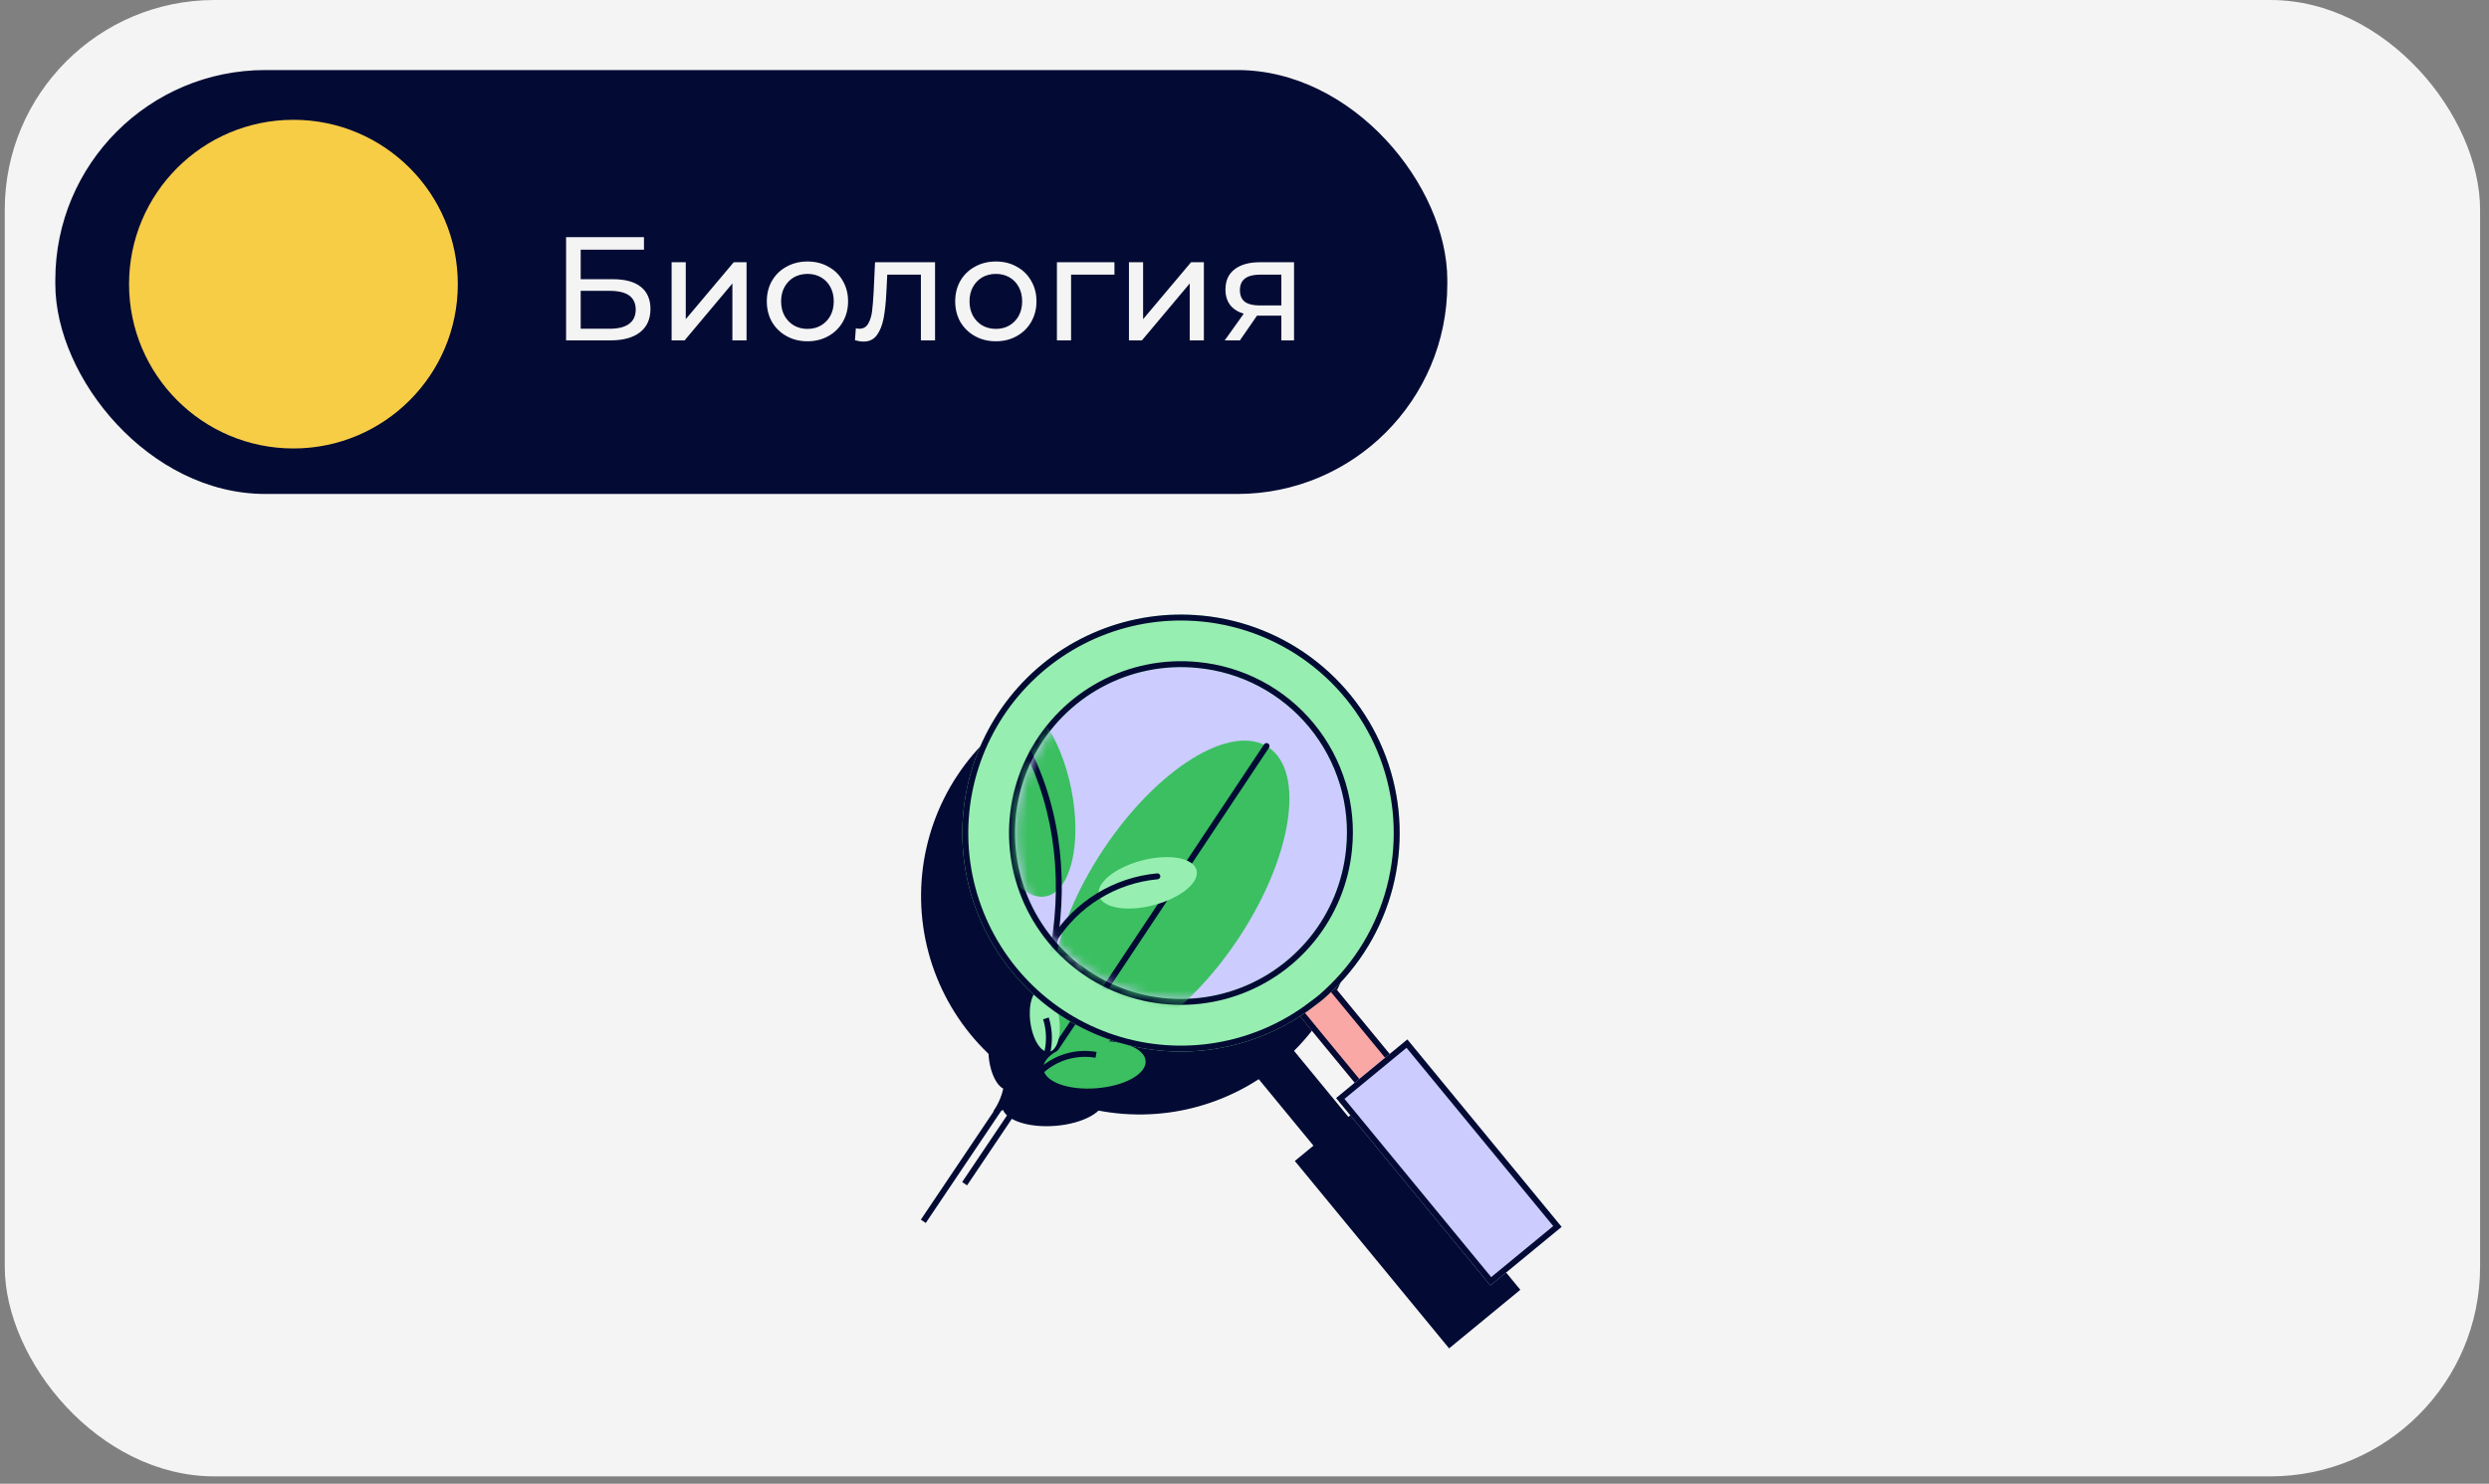
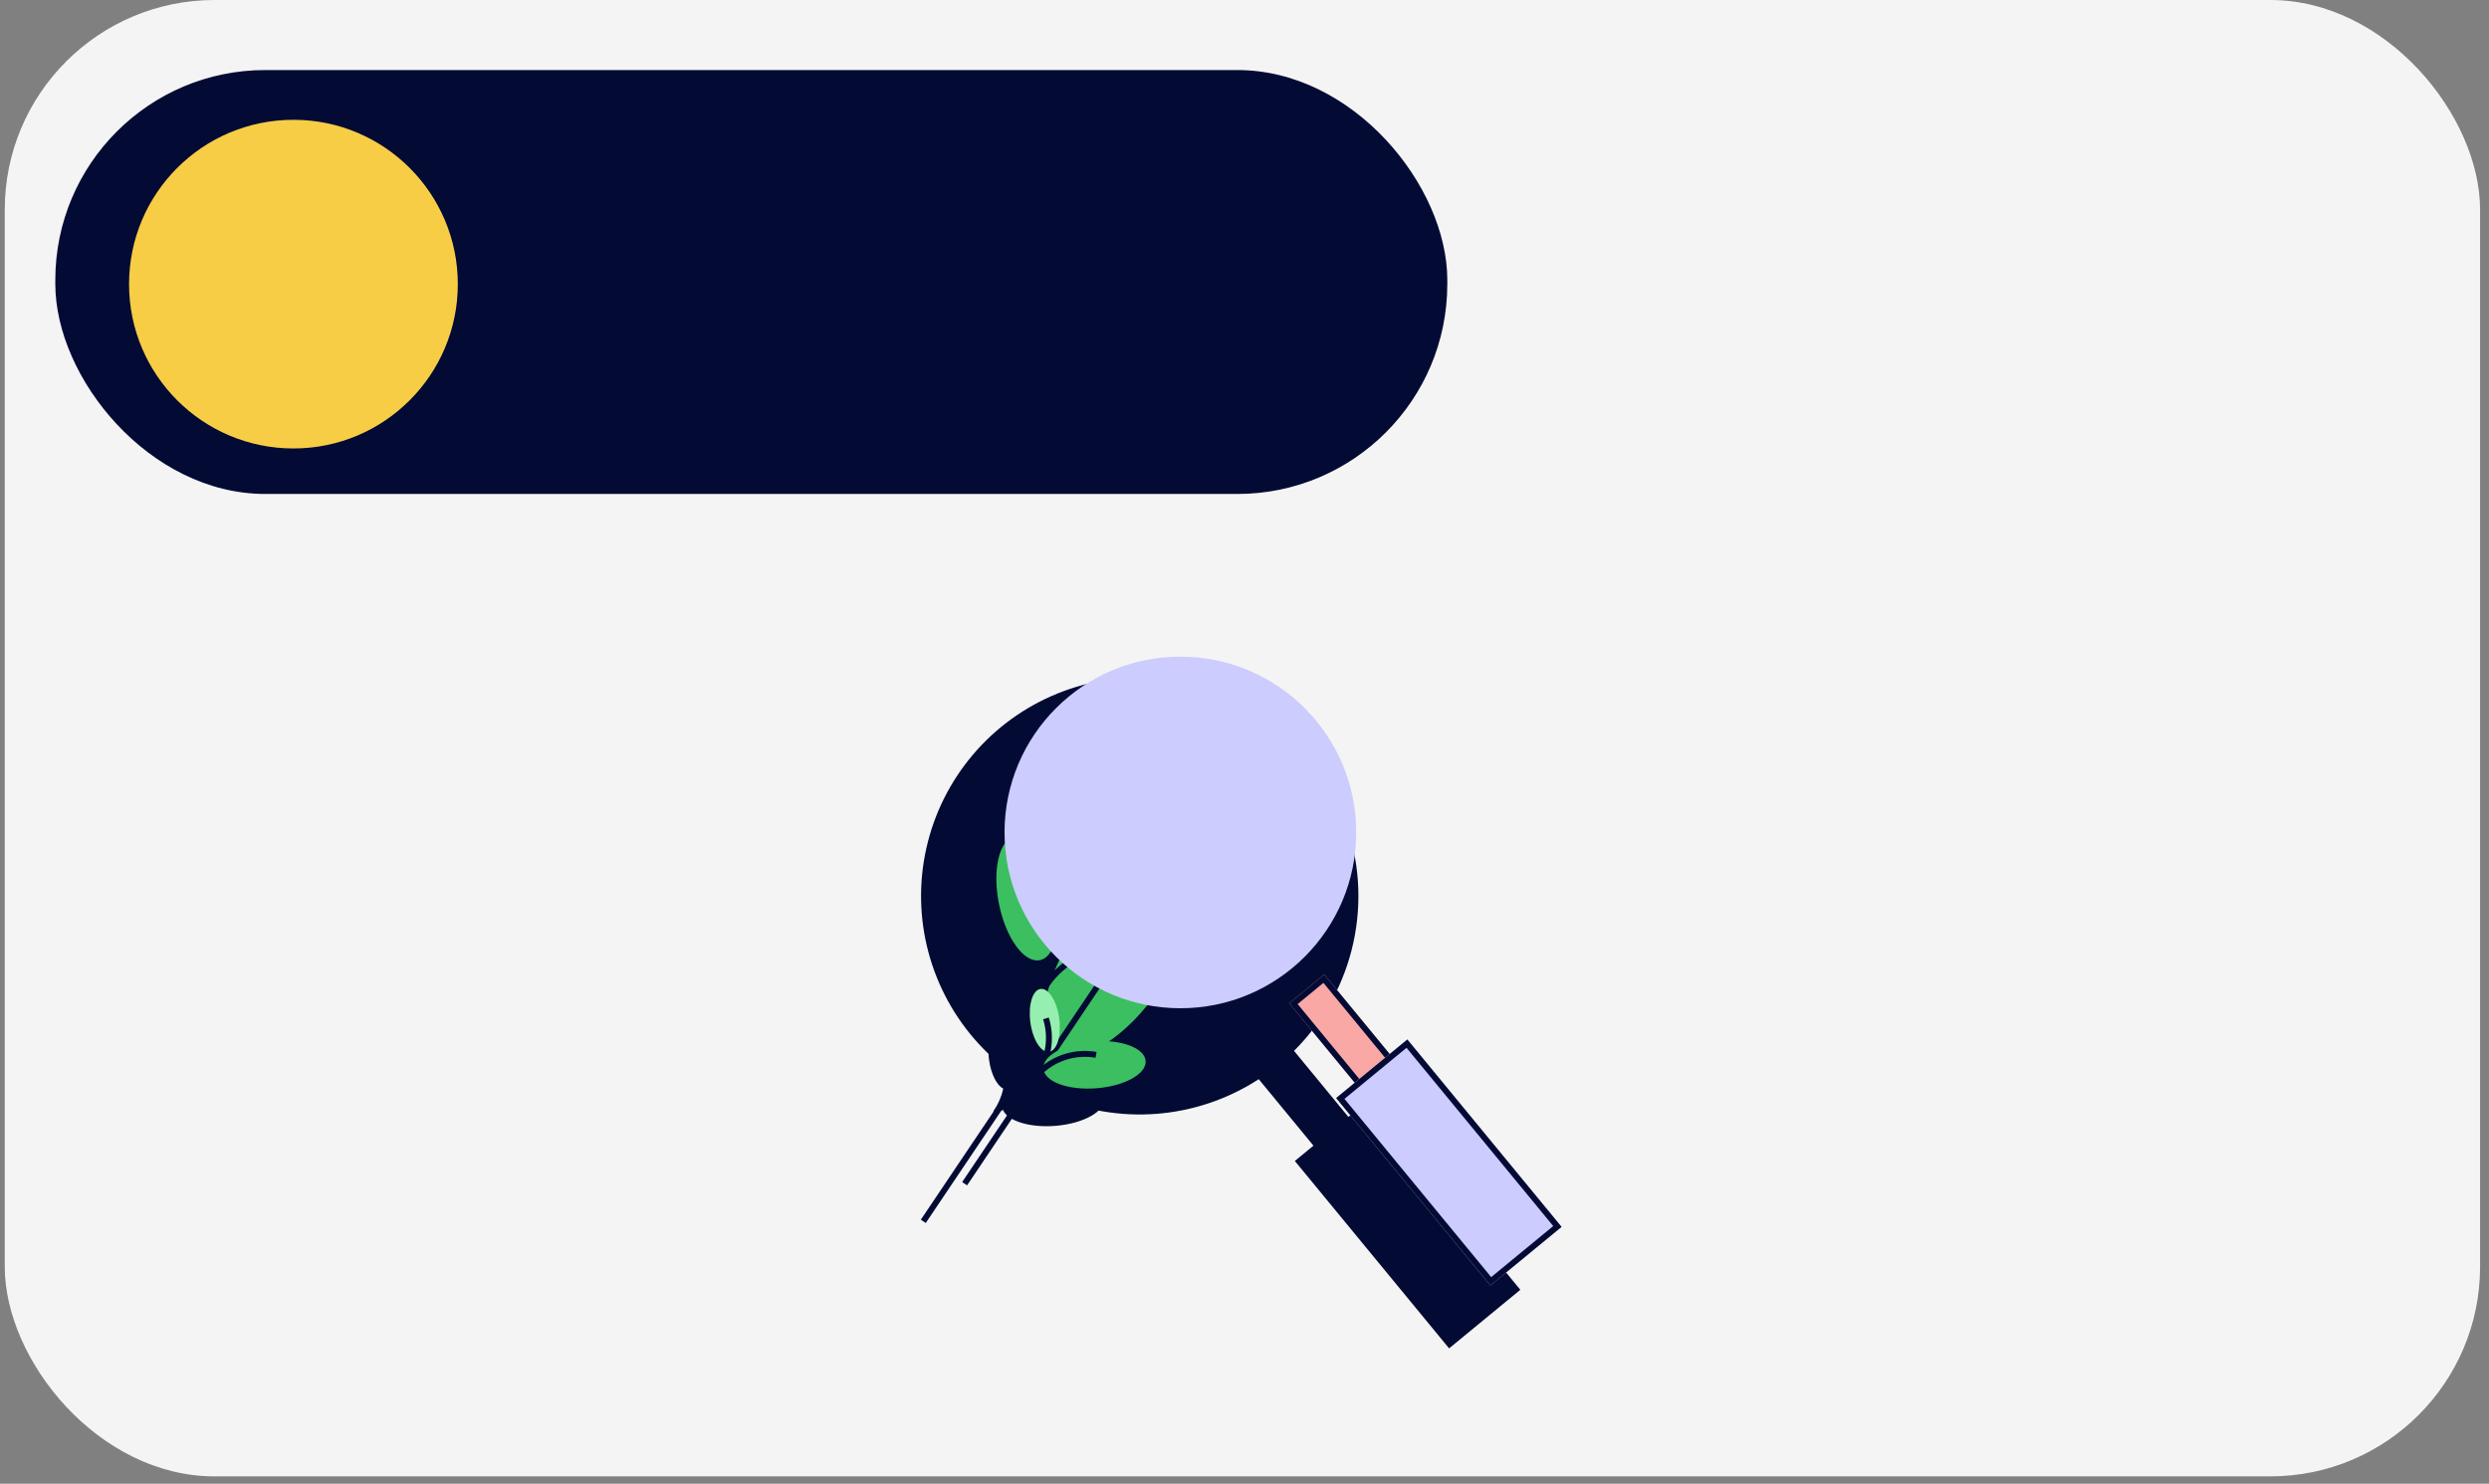
<svg xmlns="http://www.w3.org/2000/svg" width="270" height="161" viewBox="0 0 270 161" fill="none">
  <rect x="0" y="0" width="270" height="161" fill="#808080" stroke="none" />
  <rect x="0.516" y="0" width="268.518" height="160.201" rx="22.756" fill="#F4F4F4" />
  <path fill-rule="evenodd" clip-rule="evenodd" d="M110.043 100.931C110.789 104.64 110.015 107.925 108.314 108.267C106.612 108.609 104.629 105.879 103.883 102.169C103.137 98.459 103.911 95.175 105.612 94.833C107.313 94.491 109.297 97.221 110.043 100.931ZM121.436 111.174C125.054 105.736 126.013 99.987 123.64 98.184L123.643 98.18L123.108 97.821L123.081 97.861C120.435 96.741 115.728 99.816 112.242 105.058C111.282 106.5 110.51 107.964 109.937 109.37C109.42 109.886 108.96 110.461 108.57 111.085L109.116 111.427C109.181 111.323 109.249 111.22 109.318 111.118C109.262 111.304 109.211 111.489 109.163 111.671C108.917 111.46 108.656 111.358 108.399 111.392C107.536 111.508 107.039 113.131 107.293 115.014C107.499 116.542 108.133 117.776 108.827 118.123C108.638 119 108.274 119.831 107.756 120.567L107.793 120.593L99.891 132.345L100.425 132.704L108.624 120.513L108.65 120.541C108.697 120.498 108.744 120.455 108.792 120.414C109.277 121.619 111.657 122.385 114.452 122.168C117.517 121.932 119.913 120.601 119.794 119.192C119.699 118.068 118.049 117.241 115.83 117.073C117.735 115.783 119.732 113.738 121.436 111.174Z" fill="#030B34" />
  <path fill-rule="evenodd" clip-rule="evenodd" d="M114.716 75.251C118.265 73.812 122.109 73.255 125.92 73.626H125.945C130.505 74.07 134.839 75.826 138.423 78.681C142.006 81.536 144.685 85.369 146.136 89.715C147.587 94.061 147.748 98.735 146.599 103.17C145.532 107.287 143.379 111.035 140.373 114.027L146.271 121.195L148.187 119.618L164.921 139.954L157.195 146.312L140.46 125.976L142.48 124.314L136.545 117.101C133.621 119.002 130.31 120.237 126.846 120.712C123.053 121.232 119.19 120.827 115.588 119.529C111.985 118.231 108.751 116.08 106.161 113.26C103.571 110.44 101.703 107.035 100.715 103.335C99.728 99.636 99.652 95.752 100.493 92.017C101.334 88.281 103.066 84.805 105.543 81.885C108.02 78.966 111.168 76.689 114.716 75.251Z" fill="#030B34" />
  <path d="M125.919 107.093C129.602 101.556 130.529 95.698 127.99 94.009C125.451 92.32 120.407 95.439 116.724 100.977C113.041 106.514 112.113 112.372 114.652 114.061C117.191 115.75 122.235 112.63 125.919 107.093Z" fill="#3BBF61" />
  <path fill-rule="evenodd" clip-rule="evenodd" d="M104.373 128.263L127.59 93.739L128.125 94.098L104.907 128.622L104.373 128.263Z" fill="#030B34" />
  <path d="M112.797 104.186C114.498 103.844 115.273 100.559 114.527 96.849C113.781 93.139 111.797 90.409 110.096 90.751C108.395 91.093 107.62 94.378 108.366 98.088C109.112 101.798 111.096 104.528 112.797 104.186Z" fill="#3BBF61" />
  <path d="M120.15 104.789C121.992 104.31 123.303 103.238 123.086 102.394C122.868 101.55 121.194 101.256 119.355 101.736C117.515 102.215 116.201 103.286 116.422 104.129C116.643 104.972 118.31 105.271 120.15 104.789Z" fill="#96EFB0" />
  <path fill-rule="evenodd" clip-rule="evenodd" d="M120.427 103.14C119.041 103.269 117.704 103.715 116.519 104.444C115.335 105.174 114.334 106.167 113.595 107.346L113.049 107.004C113.841 105.741 114.912 104.677 116.182 103.896C117.451 103.114 118.883 102.636 120.367 102.498L120.427 103.14Z" fill="#030B34" />
  <path d="M114.898 110.511C114.648 108.623 113.74 107.194 112.877 107.31C112.014 107.426 111.518 109.048 111.772 110.931C112.025 112.815 112.929 114.25 113.795 114.133C114.661 114.015 115.151 112.396 114.898 110.511Z" fill="#96EFB0" />
  <path fill-rule="evenodd" clip-rule="evenodd" d="M113.767 110.406C114.107 111.486 114.194 112.63 114.021 113.748C113.847 114.867 113.418 115.931 112.767 116.857L112.24 116.486C112.834 115.641 113.226 114.671 113.384 113.65C113.542 112.629 113.463 111.585 113.152 110.6L113.767 110.406Z" fill="#030B34" />
  <path d="M118.931 118.087C121.997 117.851 124.393 116.519 124.273 115.11C124.154 113.701 121.593 112.76 118.528 112.996C115.463 113.233 113.069 114.565 113.186 115.973C113.303 117.381 115.869 118.325 118.931 118.087Z" fill="#3BBF61" />
  <path fill-rule="evenodd" clip-rule="evenodd" d="M118.955 114.144C117.839 113.949 116.694 114.013 115.608 114.333C114.522 114.652 113.524 115.218 112.692 115.986L113.129 116.46C113.888 115.759 114.799 115.243 115.79 114.951C116.781 114.66 117.826 114.601 118.843 114.779L118.955 114.144Z" fill="#030B34" />
  <path d="M147.12 90.328C147.12 100.864 138.58 109.404 128.045 109.404C117.509 109.404 108.969 100.864 108.969 90.328C108.969 79.793 117.509 71.253 128.045 71.253C138.58 71.253 147.12 79.793 147.12 90.328Z" fill="#CCCCFF" />
  <path d="M143.651 105.743L139.859 108.863L148.753 119.671L152.545 116.551L143.651 105.743Z" fill="#FAA8A5" />
  <path fill-rule="evenodd" clip-rule="evenodd" d="M139.859 108.863L143.651 105.743L152.545 116.551L148.753 119.671L139.859 108.863ZM148.842 118.764L151.638 116.463L143.562 106.65L140.766 108.951L148.842 118.764Z" fill="#030B34" />
  <path d="M152.664 112.791L144.938 119.149L161.672 139.485L169.398 133.127L152.664 112.791Z" fill="#CCCCFF" />
  <path fill-rule="evenodd" clip-rule="evenodd" d="M144.938 119.149L152.664 112.791L169.398 133.127L161.672 139.485L144.938 119.149ZM161.76 138.578L168.491 133.039L152.576 113.698L145.844 119.237L161.76 138.578Z" fill="#030B34" />
-   <path d="M130.396 66.799C126.585 66.428 122.741 66.986 119.193 68.424C115.644 69.863 112.497 72.139 110.02 75.059C107.543 77.979 105.81 81.455 104.969 85.19C104.129 88.926 104.205 92.809 105.192 96.509C106.179 100.208 108.048 103.614 110.638 106.434C113.228 109.254 116.462 111.405 120.064 112.702C123.667 114 127.53 114.406 131.323 113.885C135.116 113.365 138.727 111.933 141.847 109.713C142.273 109.408 142.686 109.077 143.119 108.759C143.552 108.441 143.806 108.186 144.137 107.881C147.516 104.786 149.926 100.779 151.075 96.344C152.224 91.908 152.064 87.235 150.613 82.889C149.162 78.543 146.483 74.71 142.899 71.855C139.316 68.999 134.982 67.243 130.422 66.799H130.396ZM146.02 92.137C145.675 95.68 144.287 99.042 142.031 101.797C139.775 104.552 136.754 106.576 133.348 107.613C129.942 108.651 126.305 108.655 122.896 107.626C119.488 106.596 116.461 104.579 114.199 101.83C111.937 99.08 110.541 95.722 110.188 92.179C109.835 88.636 110.54 85.068 112.214 81.925C113.888 78.783 116.457 76.208 119.595 74.526C122.733 72.843 126.299 72.129 129.843 72.474C132.201 72.69 134.493 73.372 136.585 74.48C138.678 75.588 140.531 77.1 142.035 78.929C143.54 80.757 144.666 82.867 145.35 85.134C146.034 87.401 146.262 89.781 146.02 92.137Z" fill="#96EFB0" />
-   <path fill-rule="evenodd" clip-rule="evenodd" d="M130.365 67.444L130.334 67.44C126.626 67.08 122.887 67.622 119.435 69.021C115.983 70.421 112.921 72.635 110.511 75.476C108.102 78.316 106.416 81.698 105.598 85.332C104.78 88.966 104.854 92.744 105.815 96.343C106.775 99.942 108.593 103.255 111.112 105.998C113.632 108.741 116.778 110.834 120.283 112.096C123.787 113.359 127.545 113.753 131.235 113.247C134.925 112.741 138.438 111.348 141.472 109.189C141.714 109.015 141.929 108.851 142.153 108.68C142.335 108.541 142.523 108.397 142.737 108.24C143.066 107.998 143.274 107.804 143.533 107.563C143.586 107.513 143.641 107.462 143.7 107.408L143.702 107.406C146.989 104.395 149.333 100.497 150.451 96.182C151.569 91.867 151.413 87.321 150.002 83.093C148.59 78.865 145.984 75.136 142.498 72.358C139.02 69.587 134.815 67.88 130.39 67.444H130.365ZM141.847 109.713C138.727 111.933 135.116 113.365 131.323 113.885C127.53 114.406 123.667 114 120.064 112.702C116.462 111.405 113.228 109.254 110.638 106.434C108.048 103.614 106.179 100.208 105.192 96.509C104.205 92.809 104.129 88.926 104.969 85.19C105.81 81.455 107.543 77.979 110.02 75.059C112.497 72.139 115.644 69.863 119.193 68.424C122.741 66.986 126.585 66.428 130.396 66.799H130.422C134.982 67.243 139.316 68.999 142.899 71.855C146.483 74.71 149.162 78.543 150.613 82.889C152.064 87.235 152.224 91.908 151.075 96.344C149.926 100.779 147.516 104.786 144.137 107.881C144.082 107.932 144.029 107.981 143.978 108.029C143.717 108.272 143.48 108.493 143.119 108.759C142.93 108.898 142.745 109.039 142.56 109.18C142.323 109.361 142.087 109.541 141.847 109.713ZM146.661 92.201C146.303 95.871 144.866 99.352 142.53 102.205C140.193 105.059 137.063 107.155 133.535 108.23C130.008 109.304 126.24 109.309 122.71 108.242C119.18 107.176 116.045 105.087 113.702 102.239C111.359 99.391 109.913 95.912 109.547 92.243C109.181 88.573 109.911 84.877 111.645 81.623C113.38 78.368 116.04 75.701 119.29 73.958C122.54 72.216 126.233 71.476 129.903 71.832C132.346 72.056 134.719 72.763 136.887 73.91C139.055 75.058 140.974 76.625 142.533 78.519C144.091 80.414 145.259 82.599 145.967 84.948C146.676 87.296 146.911 89.761 146.661 92.201ZM146.02 92.137C145.675 95.68 144.287 99.042 142.031 101.797C139.775 104.552 136.754 106.576 133.348 107.613C129.942 108.651 126.305 108.655 122.896 107.626C119.488 106.596 116.461 104.579 114.199 101.83C111.937 99.08 110.541 95.722 110.188 92.179C109.835 88.636 110.54 85.068 112.214 81.925C113.888 78.783 116.457 76.208 119.595 74.526C122.733 72.843 126.299 72.129 129.843 72.474C132.201 72.69 134.493 73.372 136.585 74.48C138.678 75.588 140.531 77.1 142.035 78.929C143.54 80.757 144.666 82.867 145.35 85.134C146.034 87.401 146.262 89.781 146.02 92.137Z" fill="#030B34" />
  <mask id="mask0_12450_229656" style="mask-type:alpha" maskUnits="userSpaceOnUse" x="110" y="72" width="37" height="37">
-     <path d="M146.278 90.449C146.278 100.413 138.201 108.49 128.237 108.49C118.273 108.49 110.195 100.413 110.195 90.449C110.195 80.485 118.273 72.408 128.237 72.408C138.201 72.408 146.278 80.485 146.278 90.449Z" fill="#CCCCFF" />
-   </mask>
+     </mask>
  <g mask="url(#mask0_12450_229656)">
    <path d="M134.308 101.88C140.16 93.082 141.634 83.775 137.599 81.091C133.565 78.407 125.55 83.364 119.698 92.162C113.846 100.96 112.372 110.268 116.406 112.951C120.441 115.635 128.456 110.678 134.308 101.88Z" fill="#3BBF61" />
    <path fill-rule="evenodd" clip-rule="evenodd" d="M137.572 80.68C137.72 80.778 137.76 80.978 137.662 81.127L90.577 151.918C90.478 152.066 90.278 152.107 90.13 152.008C89.982 151.91 89.942 151.71 90.04 151.561L137.125 80.77C137.224 80.622 137.424 80.582 137.572 80.68Z" fill="#030B34" />
    <path d="M113.46 97.26C116.163 96.717 117.393 91.498 116.208 85.603C115.023 79.709 111.871 75.371 109.168 75.915C106.465 76.458 105.234 81.677 106.42 87.572C107.605 93.466 110.757 97.804 113.46 97.26Z" fill="#3BBF61" />
    <path d="M103.35 104.136C105.791 105.915 108.43 106.448 109.248 105.328C110.066 104.208 108.743 101.86 106.302 100.082C103.861 98.303 101.217 97.772 100.404 98.89C99.591 100.007 100.909 102.358 103.35 104.136Z" fill="#3BBF61" />
    <path d="M125.135 98.22C128.061 97.459 130.145 95.756 129.799 94.415C129.454 93.073 126.793 92.607 123.871 93.369C120.948 94.131 118.861 95.833 119.211 97.172C119.562 98.51 122.211 98.986 125.135 98.22Z" fill="#96EFB0" />
    <path fill-rule="evenodd" clip-rule="evenodd" d="M107.805 75.99C107.94 75.875 108.143 75.892 108.259 76.027C113.406 82.079 115.552 90.304 115.131 98.204C114.709 106.104 111.893 113.711 108.061 120.596C104.231 127.478 99.389 133.728 94.584 139.925L94.075 139.53C98.885 133.327 103.695 127.115 107.498 120.282C111.3 113.452 114.073 105.941 114.487 98.17C114.902 90.398 112.787 82.345 107.768 76.445C107.653 76.309 107.669 76.106 107.805 75.99Z" fill="#030B34" />
    <path fill-rule="evenodd" clip-rule="evenodd" d="M103.207 100.414C103.274 100.249 103.461 100.17 103.626 100.236C106.463 101.385 108.774 103.541 110.117 106.291C111.461 109.041 111.74 112.19 110.903 115.133L110.283 114.956C111.077 112.166 110.812 109.181 109.539 106.574C108.265 103.967 106.073 101.923 103.384 100.834C103.22 100.767 103.14 100.579 103.207 100.414Z" fill="#030B34" />
    <path fill-rule="evenodd" clip-rule="evenodd" d="M125.87 95.059C125.886 95.236 125.756 95.393 125.579 95.41C123.348 95.617 121.196 96.335 119.289 97.51C117.381 98.684 115.77 100.282 114.581 102.18C114.487 102.331 114.288 102.377 114.137 102.282C113.987 102.188 113.941 101.989 114.035 101.838C115.277 99.856 116.959 98.187 118.951 96.961C120.943 95.735 123.19 94.984 125.519 94.768C125.696 94.752 125.853 94.882 125.87 95.059Z" fill="#030B34" />
    <path d="M101.114 114.316C103.571 117.097 106.593 118.442 107.873 117.302C109.153 116.161 108.194 113.008 105.739 110.224C103.284 107.44 100.259 106.102 98.98 107.238C97.701 108.375 98.655 111.544 101.114 114.316Z" fill="#96EFB0" />
    <path d="M134.789 118.282C139.659 117.906 143.466 115.791 143.277 113.552C143.087 111.313 139.018 109.817 134.147 110.193C129.277 110.569 125.474 112.685 125.66 114.923C125.845 117.16 129.922 118.659 134.789 118.282Z" fill="#3BBF61" />
    <path d="M118.664 108.809C118.266 105.811 116.824 103.54 115.452 103.724C114.081 103.908 113.292 106.486 113.696 109.478C114.099 112.47 115.534 114.751 116.91 114.564C118.287 114.378 119.066 111.805 118.664 108.809Z" fill="#96EFB0" />
    <path fill-rule="evenodd" clip-rule="evenodd" d="M116.268 108.488C116.438 108.434 116.619 108.529 116.672 108.698C117.204 110.386 117.34 112.174 117.069 113.922C116.798 115.671 116.128 117.334 115.109 118.781L114.582 118.41C115.544 117.044 116.177 115.474 116.433 113.824C116.689 112.173 116.56 110.485 116.058 108.892C116.004 108.722 116.098 108.541 116.268 108.488Z" fill="#030B34" />
    <path fill-rule="evenodd" clip-rule="evenodd" d="M108.558 121.45C117.397 116.553 127.386 113.978 137.421 113.02L137.482 113.661C127.512 114.613 117.614 117.169 108.87 122.014C100.126 126.858 92.583 134.081 88.192 143.038C88.114 143.197 87.921 143.264 87.761 143.185C87.601 143.107 87.535 142.914 87.614 142.754C92.072 133.66 99.719 126.347 108.558 121.45Z" fill="#030B34" />
  </g>
  <rect x="6" y="7.6" width="151" height="46" rx="22.778" fill="#030B34" />
-   <path d="M61.408 25.735H69.856V27.096H62.992V30.296H66.48C67.813 30.296 68.827 30.573 69.52 31.128C70.213 31.682 70.56 32.482 70.56 33.528C70.56 34.626 70.181 35.469 69.424 36.056C68.677 36.642 67.605 36.935 66.208 36.935H61.408V25.735ZM66.144 35.672C67.061 35.672 67.76 35.495 68.24 35.144C68.72 34.791 68.96 34.274 68.96 33.592C68.96 32.237 68.021 31.559 66.144 31.559H62.992V35.672H66.144ZM72.855 28.456H74.391V34.632L79.591 28.456H80.983V36.935H79.447V30.759L74.263 36.935H72.855V28.456ZM87.597 37.032C86.754 37.032 85.997 36.845 85.325 36.471C84.653 36.098 84.125 35.586 83.741 34.935C83.367 34.274 83.181 33.528 83.181 32.696C83.181 31.863 83.367 31.122 83.741 30.471C84.125 29.81 84.653 29.298 85.325 28.936C85.997 28.562 86.754 28.375 87.597 28.375C88.439 28.375 89.191 28.562 89.853 28.936C90.525 29.298 91.047 29.81 91.421 30.471C91.805 31.122 91.997 31.863 91.997 32.696C91.997 33.528 91.805 34.274 91.421 34.935C91.047 35.586 90.525 36.098 89.853 36.471C89.191 36.845 88.439 37.032 87.597 37.032ZM87.597 35.688C88.141 35.688 88.626 35.565 89.053 35.319C89.49 35.063 89.831 34.712 90.077 34.264C90.322 33.805 90.445 33.282 90.445 32.696C90.445 32.109 90.322 31.591 90.077 31.143C89.831 30.685 89.49 30.333 89.053 30.087C88.626 29.842 88.141 29.72 87.597 29.72C87.053 29.72 86.562 29.842 86.125 30.087C85.698 30.333 85.357 30.685 85.101 31.143C84.855 31.591 84.733 32.109 84.733 32.696C84.733 33.282 84.855 33.805 85.101 34.264C85.357 34.712 85.698 35.063 86.125 35.319C86.562 35.565 87.053 35.688 87.597 35.688ZM101.432 28.456V36.935H99.896V29.799H96.248L96.152 31.688C96.099 32.829 95.997 33.783 95.848 34.551C95.699 35.309 95.453 35.917 95.112 36.376C94.771 36.834 94.296 37.063 93.688 37.063C93.411 37.063 93.096 37.016 92.744 36.919L92.84 35.623C92.979 35.656 93.107 35.672 93.224 35.672C93.651 35.672 93.971 35.485 94.184 35.111C94.397 34.738 94.536 34.295 94.6 33.783C94.664 33.272 94.723 32.541 94.776 31.591L94.92 28.456H101.432ZM108.034 37.032C107.191 37.032 106.434 36.845 105.762 36.471C105.09 36.098 104.562 35.586 104.178 34.935C103.805 34.274 103.618 33.528 103.618 32.696C103.618 31.863 103.805 31.122 104.178 30.471C104.562 29.81 105.09 29.298 105.762 28.936C106.434 28.562 107.191 28.375 108.034 28.375C108.877 28.375 109.629 28.562 110.29 28.936C110.962 29.298 111.485 29.81 111.858 30.471C112.242 31.122 112.434 31.863 112.434 32.696C112.434 33.528 112.242 34.274 111.858 34.935C111.485 35.586 110.962 36.098 110.29 36.471C109.629 36.845 108.877 37.032 108.034 37.032ZM108.034 35.688C108.578 35.688 109.063 35.565 109.49 35.319C109.927 35.063 110.269 34.712 110.514 34.264C110.759 33.805 110.882 33.282 110.882 32.696C110.882 32.109 110.759 31.591 110.514 31.143C110.269 30.685 109.927 30.333 109.49 30.087C109.063 29.842 108.578 29.72 108.034 29.72C107.49 29.72 106.999 29.842 106.562 30.087C106.135 30.333 105.794 30.685 105.538 31.143C105.293 31.591 105.17 32.109 105.17 32.696C105.17 33.282 105.293 33.805 105.538 34.264C105.794 34.712 106.135 35.063 106.562 35.319C106.999 35.565 107.49 35.688 108.034 35.688ZM120.892 29.799H116.188V36.935H114.652V28.456H120.892V29.799ZM122.465 28.456H124.001V34.632L129.201 28.456H130.593V36.935H129.057V30.759L123.873 36.935H122.465V28.456ZM140.374 28.456V36.935H138.998V34.248H136.534H136.358L134.502 36.935H132.854L134.918 34.039C134.278 33.847 133.787 33.533 133.446 33.096C133.105 32.648 132.934 32.093 132.934 31.431C132.934 30.461 133.265 29.725 133.926 29.224C134.587 28.712 135.499 28.456 136.662 28.456H140.374ZM134.502 31.48C134.502 32.045 134.678 32.466 135.03 32.743C135.393 33.01 135.931 33.144 136.646 33.144H138.998V29.799H136.71C135.238 29.799 134.502 30.36 134.502 31.48Z" fill="#F4F4F4" />
  <circle cx="31.831" cy="30.831" r="17.831" fill="#F8CD46" />
</svg>